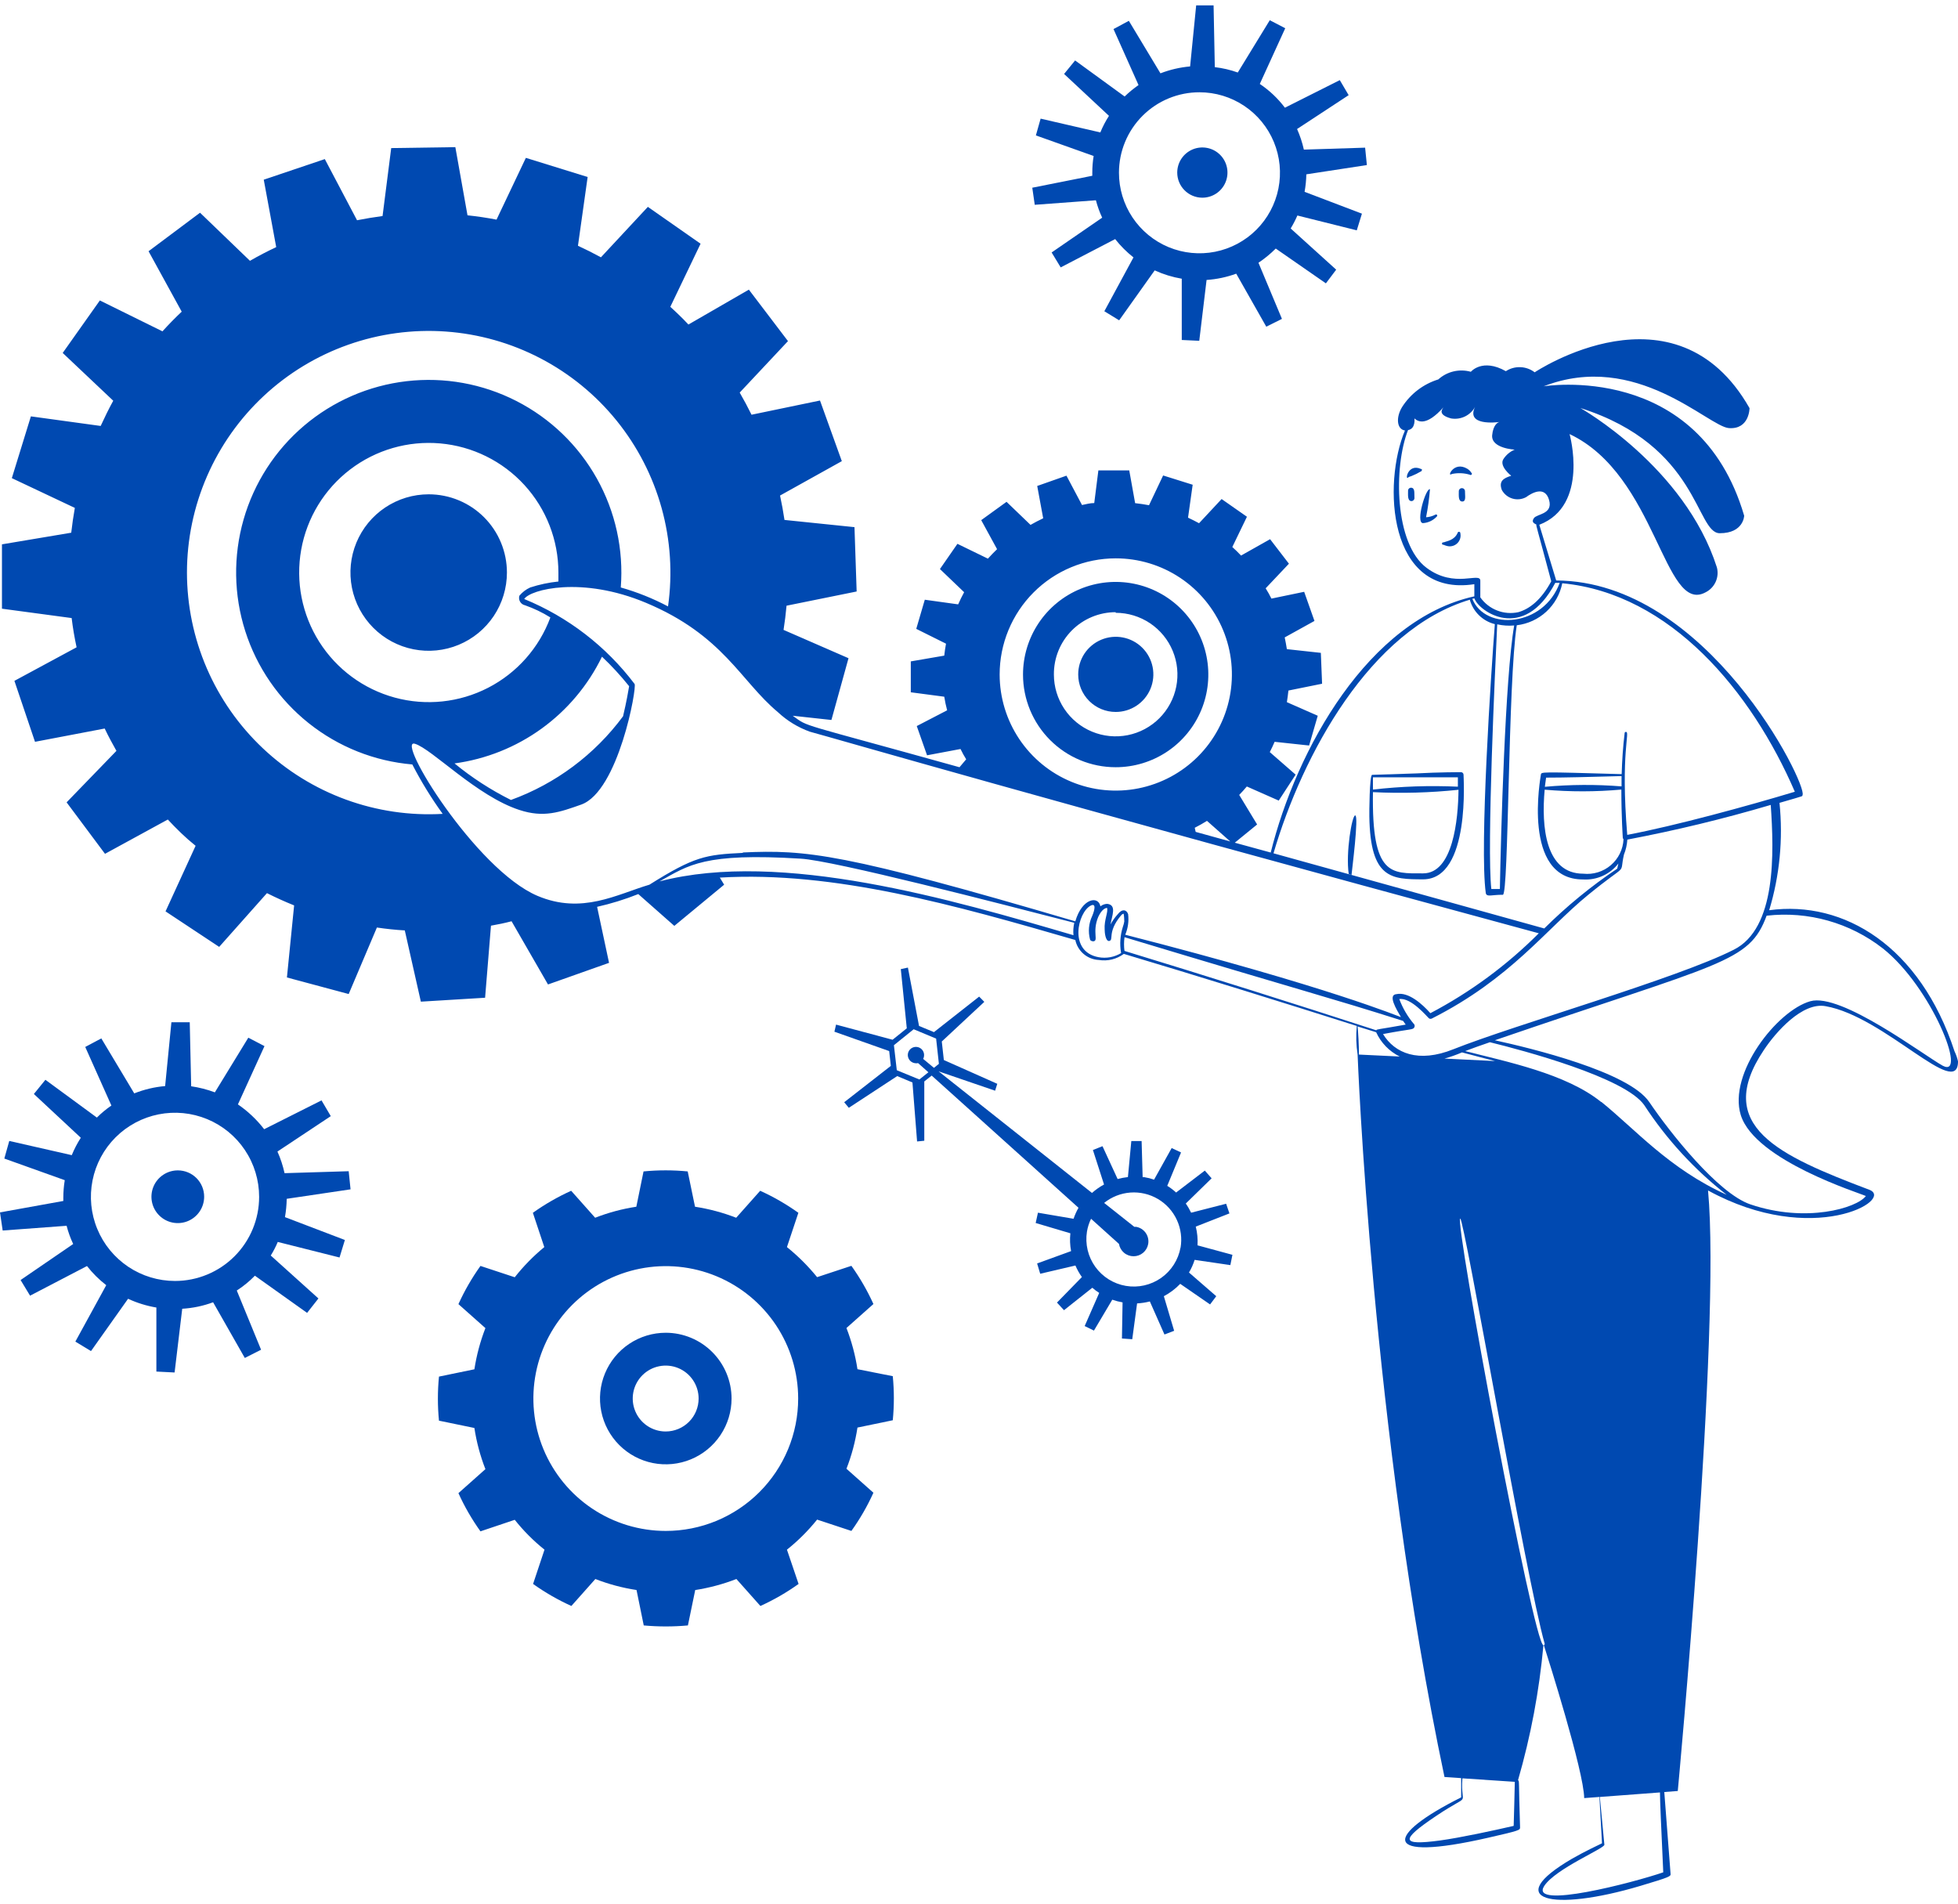
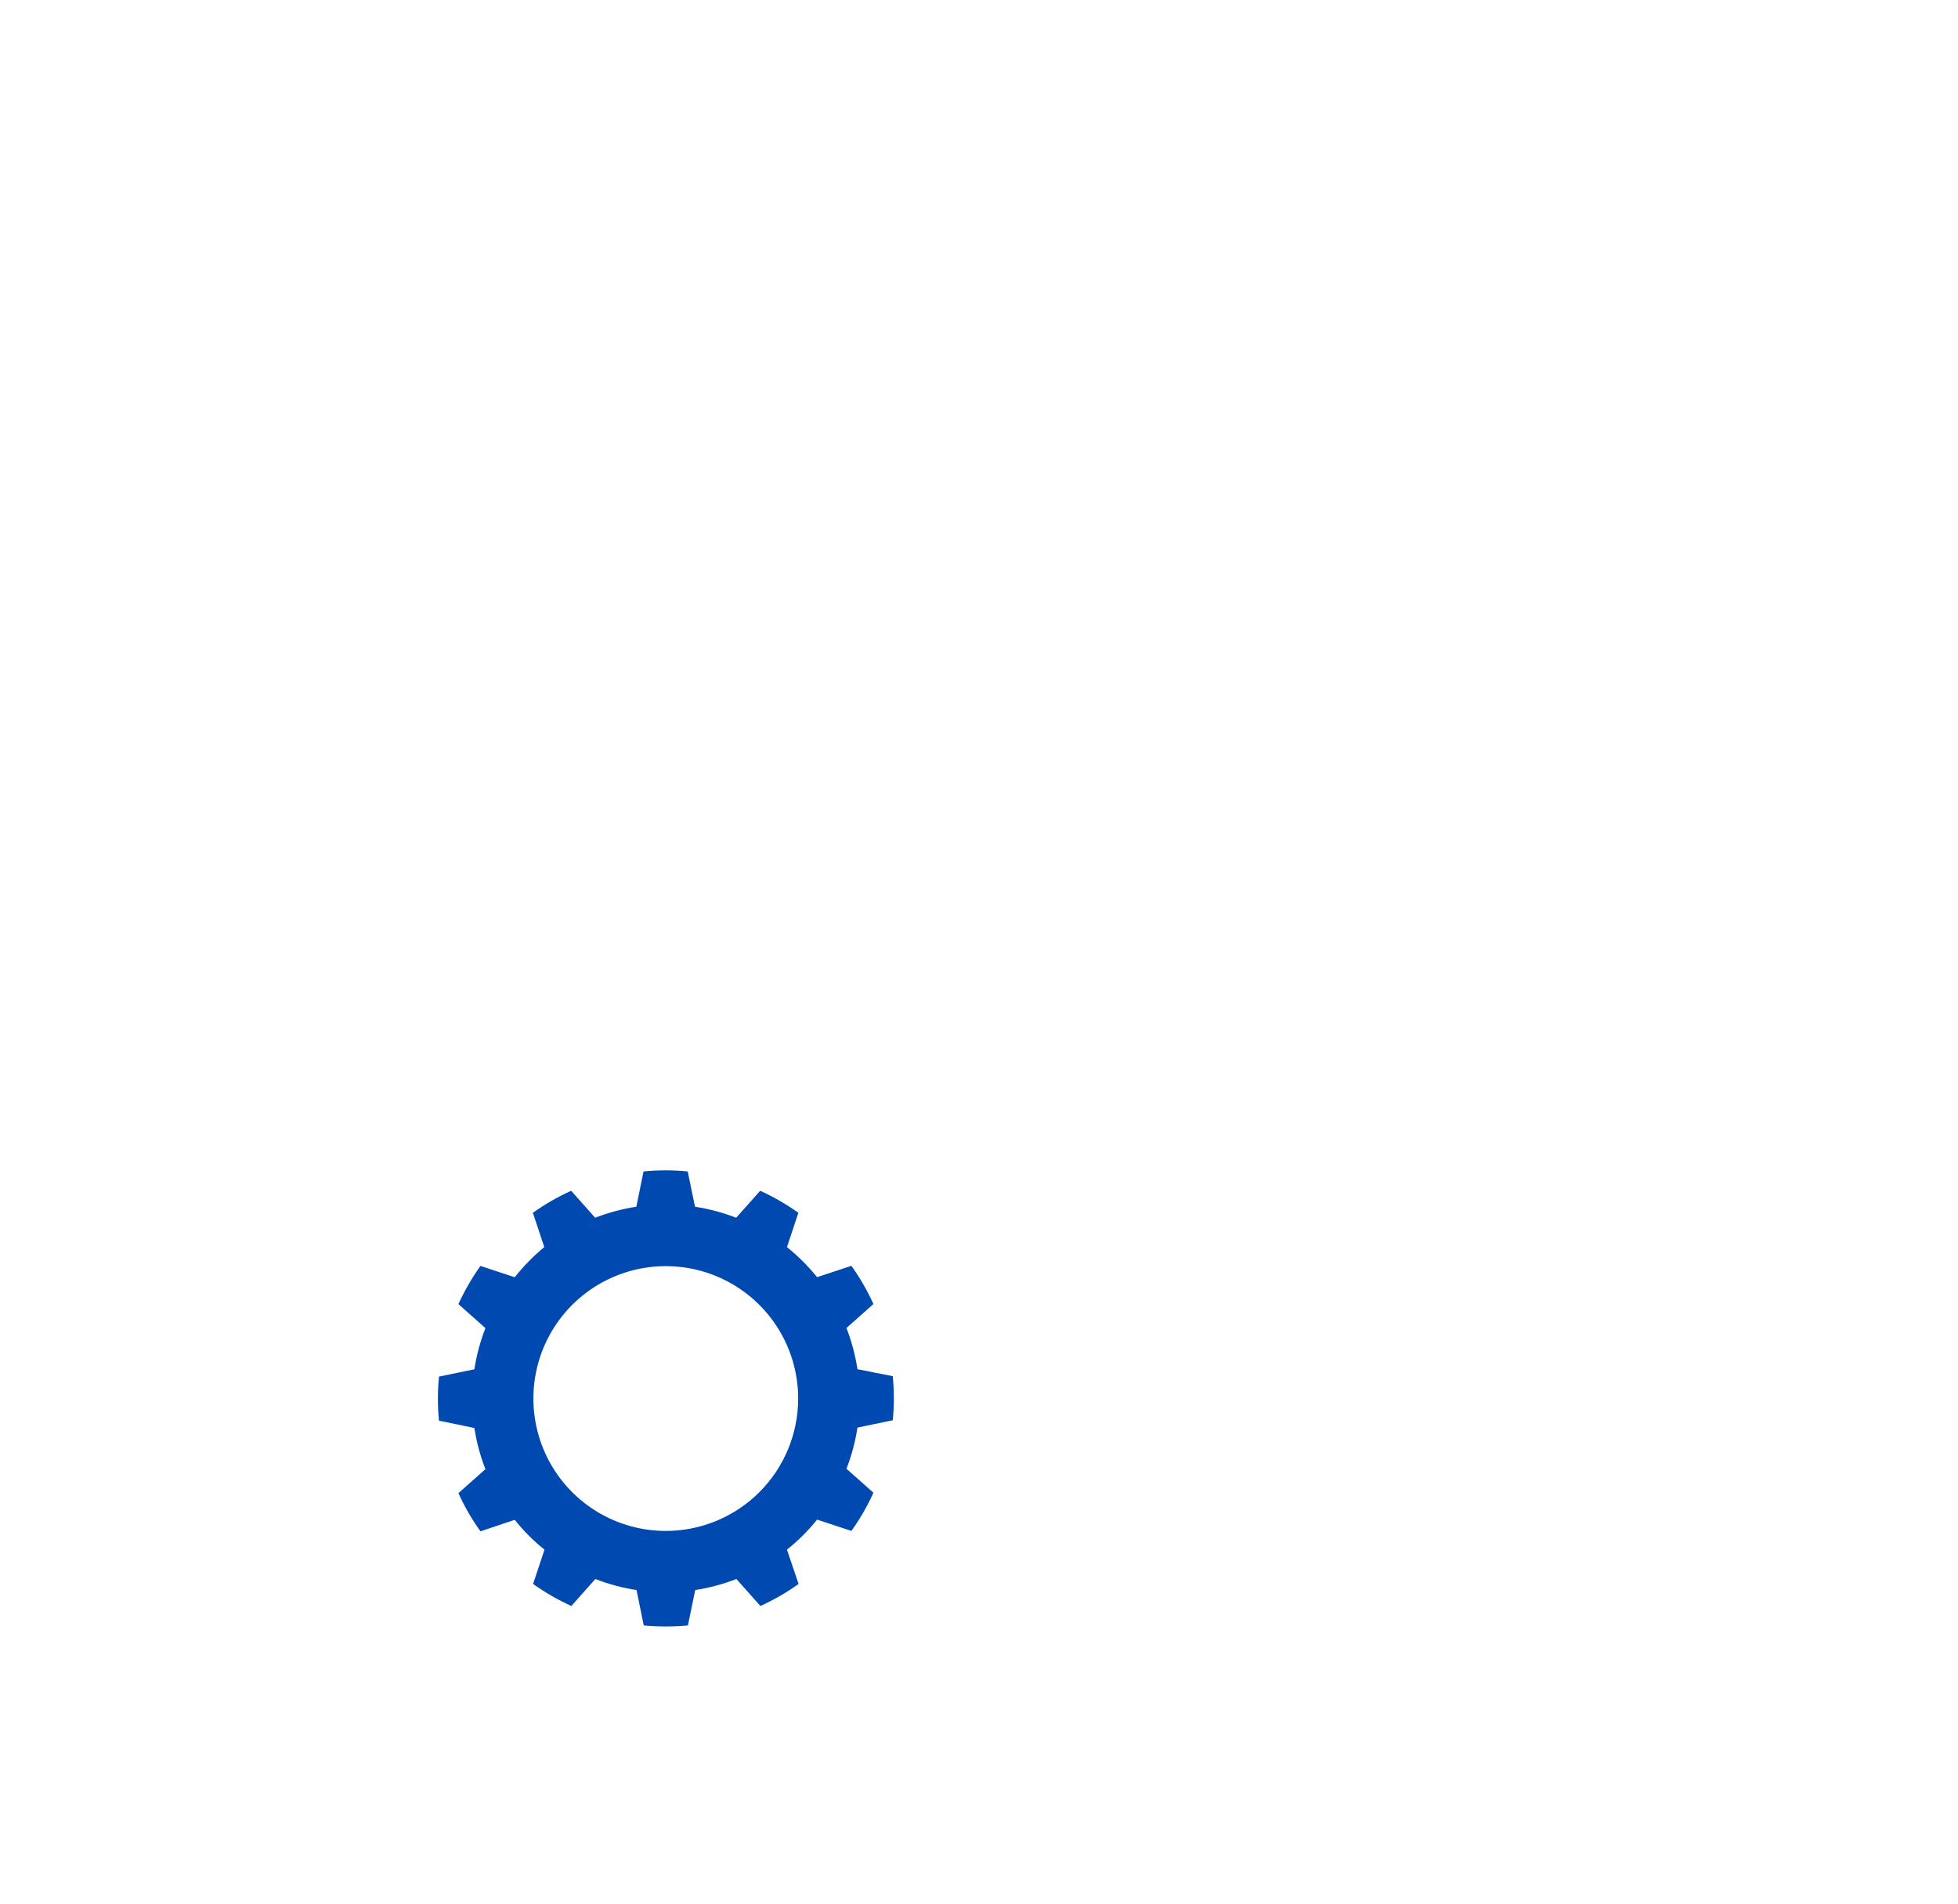
<svg xmlns="http://www.w3.org/2000/svg" width="180" height="175" viewBox="0 0 180 175" fill="none">
  <path d="M78.827 125.868C78.628 124.573 78.288 123.304 77.815 122.082L80.294 119.877C79.735 118.643 79.056 117.468 78.269 116.366L75.117 117.407C74.293 116.391 73.363 115.465 72.344 114.643L73.395 111.491C72.293 110.704 71.117 110.026 69.884 109.466L67.678 111.946C66.457 111.472 65.188 111.133 63.893 110.933L63.221 107.687C61.871 107.555 60.511 107.555 59.161 107.687L58.498 110.933C57.203 111.13 55.933 111.47 54.712 111.946L52.507 109.466C51.271 110.026 50.092 110.704 48.987 111.491L50.037 114.643C49.035 115.468 48.125 116.397 47.321 117.416L44.169 116.375C43.382 117.477 42.704 118.653 42.144 119.886L44.624 122.091C44.15 123.313 43.81 124.582 43.611 125.877L40.355 126.549C40.223 127.896 40.223 129.253 40.355 130.6L43.611 131.272C43.808 132.567 44.148 133.837 44.624 135.057L42.144 137.263C42.702 138.497 43.38 139.673 44.169 140.774L47.321 139.714C48.127 140.728 49.045 141.649 50.056 142.459L49.006 145.61C50.111 146.398 51.29 147.076 52.526 147.635L54.731 145.156C55.952 145.632 57.222 145.971 58.517 146.169L59.18 149.424C60.53 149.547 61.889 149.547 63.24 149.424L63.912 146.169C65.207 145.969 66.476 145.629 67.698 145.156L69.903 147.635C71.136 147.076 72.312 146.398 73.414 145.61L72.344 142.459C73.368 141.642 74.297 140.715 75.117 139.695L78.269 140.736C79.058 139.635 79.737 138.459 80.294 137.225L77.815 135.02C78.291 133.799 78.63 132.529 78.827 131.234L82.074 130.562C82.206 129.215 82.206 127.858 82.074 126.511L78.827 125.868ZM61.205 140.736C58.798 140.736 56.445 140.022 54.443 138.685C52.442 137.347 50.882 135.447 49.96 133.223C49.039 130.999 48.798 128.551 49.268 126.191C49.737 123.83 50.897 121.661 52.599 119.959C54.301 118.257 56.47 117.097 58.831 116.628C61.191 116.158 63.639 116.399 65.863 117.32C68.087 118.242 69.987 119.802 71.325 121.803C72.662 123.805 73.376 126.158 73.376 128.565C73.376 130.163 73.061 131.746 72.45 133.223C71.838 134.699 70.941 136.041 69.811 137.171C68.681 138.301 67.339 139.198 65.863 139.81C64.386 140.421 62.803 140.736 61.205 140.736Z" fill="#0049B1" />
-   <path d="M61.205 122.518C60.009 122.518 58.84 122.872 57.845 123.537C56.851 124.201 56.076 125.146 55.618 126.251C55.16 127.356 55.041 128.572 55.274 129.745C55.507 130.918 56.083 131.996 56.929 132.842C57.775 133.687 58.852 134.263 60.026 134.497C61.199 134.73 62.415 134.61 63.52 134.152C64.625 133.695 65.569 132.92 66.234 131.925C66.898 130.931 67.253 129.761 67.253 128.565C67.251 126.962 66.612 125.425 65.479 124.292C64.345 123.158 62.809 122.52 61.205 122.518ZM61.205 131.594C60.606 131.596 60.02 131.42 59.52 131.088C59.021 130.756 58.631 130.284 58.401 129.731C58.17 129.178 58.109 128.568 58.224 127.98C58.34 127.392 58.628 126.852 59.051 126.427C59.474 126.003 60.014 125.713 60.602 125.596C61.189 125.478 61.799 125.537 62.353 125.766C62.907 125.995 63.38 126.383 63.713 126.882C64.047 127.38 64.224 127.966 64.224 128.565C64.224 129.367 63.907 130.136 63.341 130.703C62.775 131.271 62.007 131.591 61.205 131.594ZM32.226 109.334L32.055 107.668L26.159 107.848C26.01 107.165 25.791 106.499 25.506 105.86L30.409 102.605L29.557 101.157L24.285 103.807C23.605 102.925 22.791 102.155 21.872 101.526L24.314 96.169L22.828 95.393L19.752 100.418C19.048 100.155 18.319 99.968 17.575 99.86L17.443 93.973H15.758L15.181 99.841C14.207 99.925 13.25 100.152 12.341 100.513L9.313 95.459L7.836 96.245L10.24 101.63C9.763 101.957 9.316 102.328 8.906 102.737L4.174 99.264L3.114 100.57L7.429 104.592C7.104 105.099 6.825 105.634 6.597 106.192L0.852 104.886L0.397 106.504L5.953 108.492C5.866 109.027 5.822 109.568 5.821 110.11V110.403L0 111.454L0.246 113.12L6.123 112.684C6.271 113.261 6.474 113.822 6.729 114.359L1.893 117.672L2.764 119.11L7.997 116.385C8.512 117.043 9.106 117.634 9.767 118.145L6.928 123.331L8.366 124.202L11.774 119.394C12.601 119.778 13.476 120.049 14.376 120.199V126.086L16.051 126.171L16.752 120.312C17.722 120.255 18.679 120.054 19.591 119.716L22.506 124.836L24.001 124.079L21.768 118.637C22.372 118.247 22.931 117.79 23.433 117.274L28.232 120.691L29.273 119.366L24.891 115.419C25.139 115.021 25.354 114.603 25.535 114.17L31.213 115.599L31.705 113.99L26.197 111.889C26.294 111.333 26.348 110.769 26.358 110.205L32.226 109.334ZM16.089 117.757C14.56 117.757 13.065 117.304 11.793 116.454C10.522 115.604 9.531 114.397 8.946 112.984C8.36 111.571 8.207 110.016 8.506 108.516C8.804 107.016 9.54 105.639 10.622 104.557C11.703 103.476 13.081 102.739 14.581 102.441C16.081 102.143 17.635 102.296 19.048 102.881C20.461 103.466 21.669 104.457 22.518 105.729C23.368 107 23.822 108.495 23.822 110.025C23.822 111.04 23.622 112.046 23.233 112.984C22.844 113.922 22.275 114.774 21.557 115.492C20.839 116.21 19.986 116.78 19.048 117.168C18.11 117.557 17.105 117.757 16.089 117.757ZM95.125 18.827L100.747 18.411C100.89 18.961 101.083 19.496 101.324 20.01L96.677 23.209L97.51 24.581L102.517 21.979C103.01 22.605 103.576 23.17 104.201 23.663L101.523 28.613L102.886 29.446L106.151 24.856C106.944 25.219 107.781 25.476 108.64 25.622V31.254L110.249 31.329L110.921 25.736C111.852 25.673 112.77 25.479 113.647 25.159L116.41 30.033L117.849 29.314L115.691 24.155C116.262 23.773 116.795 23.335 117.281 22.849L121.89 26.048L122.837 24.79L118.653 21.004C118.885 20.62 119.09 20.222 119.269 19.811L124.729 21.174L125.203 19.641L119.931 17.635C120.027 17.103 120.081 16.565 120.092 16.026L125.657 15.174L125.496 13.575L119.865 13.754C119.72 13.104 119.511 12.47 119.24 11.861L123.982 8.748L123.168 7.366L118.123 9.902C117.481 9.05 116.7 8.311 115.814 7.716L118.152 2.596L116.732 1.858L113.789 6.666C113.106 6.421 112.398 6.256 111.678 6.173L111.565 0.495H109.965L109.407 6.107C108.473 6.189 107.555 6.403 106.681 6.741L103.776 1.915L102.365 2.672L104.665 7.82C104.212 8.136 103.785 8.487 103.388 8.871L98.835 5.558L97.823 6.798L101.949 10.65C101.638 11.132 101.371 11.643 101.154 12.174L95.665 10.906L95.229 12.448L100.539 14.341C100.455 14.851 100.414 15.367 100.416 15.884V16.158L94.898 17.256L95.125 18.827ZM110.268 8.483C111.732 8.483 113.164 8.917 114.381 9.731C115.598 10.544 116.547 11.701 117.107 13.054C117.667 14.407 117.813 15.895 117.526 17.331C117.24 18.767 116.534 20.086 115.498 21.12C114.462 22.155 113.142 22.859 111.706 23.144C110.27 23.428 108.781 23.28 107.429 22.719C106.077 22.157 104.922 21.207 104.11 19.989C103.298 18.77 102.865 17.338 102.867 15.874C102.867 14.902 103.059 13.939 103.431 13.041C103.804 12.143 104.35 11.328 105.039 10.641C105.727 9.954 106.544 9.41 107.443 9.04C108.342 8.67 109.305 8.48 110.278 8.483H110.268Z" fill="#0049B1" />
-   <path d="M16.354 107.592C15.874 107.59 15.404 107.731 15.005 107.997C14.605 108.262 14.293 108.64 14.108 109.084C13.924 109.527 13.875 110.015 13.968 110.485C14.061 110.956 14.292 111.389 14.632 111.728C14.971 112.068 15.403 112.299 15.874 112.392C16.345 112.485 16.833 112.436 17.276 112.252C17.719 112.067 18.098 111.755 18.363 111.355C18.629 110.955 18.769 110.486 18.768 110.006C18.768 109.366 18.513 108.752 18.061 108.299C17.608 107.847 16.994 107.592 16.354 107.592ZM110.524 18.174C110.981 18.176 111.428 18.042 111.809 17.789C112.19 17.537 112.488 17.177 112.664 16.755C112.84 16.333 112.887 15.869 112.799 15.42C112.711 14.971 112.492 14.559 112.169 14.235C111.847 13.911 111.435 13.69 110.987 13.601C110.539 13.511 110.074 13.556 109.651 13.73C109.229 13.905 108.868 14.201 108.614 14.581C108.359 14.961 108.224 15.408 108.224 15.865C108.224 16.476 108.466 17.061 108.897 17.494C109.328 17.927 109.913 18.172 110.524 18.174ZM109.927 112.76L113.022 111.548L112.719 110.659L109.501 111.482C109.361 111.188 109.197 110.906 109.009 110.64L111.385 108.321L110.76 107.611L108.12 109.627C107.869 109.396 107.596 109.19 107.306 109.012L108.574 105.945L107.713 105.538L106.094 108.444C105.805 108.341 105.508 108.265 105.205 108.217H105.044L104.949 104.895H104.003L103.69 108.207C103.37 108.241 103.054 108.301 102.744 108.387L101.353 105.368L100.472 105.718L101.495 108.889C101.097 109.105 100.726 109.365 100.387 109.665L86.286 98.488L91.481 100.267L91.68 99.633L86.768 97.447L86.579 95.743L90.488 92.099L90.014 91.617L85.86 94.882L84.487 94.314L83.465 88.948L82.812 89.09L83.361 94.532L82.055 95.582L76.859 94.191L76.708 94.844L81.743 96.623L81.894 97.986L77.607 101.327L78.033 101.838L82.481 98.923L83.882 99.51L84.308 104.933L84.97 104.867V99.415L85.651 98.876L99.147 111.028C98.964 111.35 98.812 111.689 98.693 112.04L95.419 111.482L95.21 112.428L98.4 113.375C98.341 113.921 98.363 114.473 98.466 115.012L95.343 116.148L95.627 117.094L98.864 116.337C99.023 116.711 99.223 117.067 99.46 117.397L97.169 119.744L97.813 120.445L100.416 118.381C100.615 118.555 100.827 118.713 101.05 118.855L99.715 121.902L100.567 122.319L102.252 119.479C102.56 119.588 102.876 119.67 103.198 119.725L103.141 123.047L104.088 123.114L104.533 119.82C104.929 119.799 105.322 119.739 105.706 119.64L107.05 122.678L107.94 122.338L106.993 119.158C107.553 118.862 108.061 118.479 108.498 118.022L111.243 119.915L111.811 119.158L109.303 116.981C109.522 116.615 109.696 116.224 109.823 115.817L113.107 116.299L113.297 115.353L110.088 114.482C110.123 113.903 110.069 113.322 109.927 112.76ZM84.866 97.343C84.906 97.273 84.932 97.195 84.942 97.115C84.958 97.018 84.956 96.919 84.934 96.823C84.913 96.727 84.872 96.636 84.816 96.556C84.701 96.394 84.527 96.283 84.331 96.249C84.234 96.233 84.135 96.235 84.039 96.257C83.943 96.278 83.852 96.319 83.772 96.375C83.609 96.49 83.499 96.664 83.465 96.86C83.432 97.057 83.478 97.259 83.594 97.422C83.709 97.585 83.884 97.696 84.08 97.731C84.186 97.754 84.296 97.754 84.402 97.731L85.349 98.573L84.516 99.235L82.443 98.383L82.178 96.084L83.995 94.617L86.058 95.478L86.314 97.797L85.86 98.166L84.866 97.343ZM108.527 114.681C108.323 115.812 107.681 116.818 106.741 117.479C105.8 118.139 104.637 118.402 103.504 118.21C102.37 118.018 101.359 117.387 100.688 116.453C100.018 115.519 99.743 114.359 99.924 113.223C99.991 112.813 100.118 112.414 100.302 112.04L102.867 114.35C102.92 114.667 103.085 114.956 103.331 115.164C103.577 115.372 103.889 115.486 104.211 115.486C104.533 115.486 104.845 115.372 105.091 115.164C105.337 114.956 105.501 114.667 105.555 114.35C105.585 114.173 105.579 113.993 105.539 113.818C105.499 113.644 105.426 113.479 105.322 113.333C105.218 113.187 105.087 113.063 104.935 112.968C104.783 112.873 104.614 112.808 104.438 112.779H104.277L101.504 110.583C102.193 110.027 103.036 109.694 103.919 109.629C104.802 109.565 105.684 109.771 106.447 110.22C107.21 110.669 107.818 111.341 108.189 112.145C108.561 112.948 108.679 113.846 108.527 114.719V114.681ZM102.564 70.53C104.249 70.53 105.896 70.031 107.296 69.095C108.697 68.159 109.789 66.829 110.434 65.272C111.078 63.716 111.247 62.003 110.918 60.351C110.59 58.698 109.778 57.181 108.587 55.989C107.396 54.798 105.878 53.987 104.226 53.658C102.574 53.33 100.861 53.498 99.304 54.143C97.748 54.788 96.418 55.879 95.482 57.28C94.546 58.681 94.046 60.328 94.046 62.012C94.046 64.272 94.944 66.438 96.541 68.035C98.138 69.633 100.305 70.53 102.564 70.53ZM102.564 56.334C103.687 56.334 104.785 56.667 105.719 57.291C106.653 57.915 107.381 58.802 107.81 59.839C108.24 60.877 108.353 62.019 108.134 63.12C107.914 64.222 107.374 65.234 106.579 66.028C105.785 66.822 104.773 67.363 103.672 67.582C102.57 67.801 101.429 67.689 100.391 67.259C99.353 66.829 98.466 66.101 97.843 65.167C97.219 64.233 96.885 63.136 96.885 62.012C96.878 61.262 97.019 60.517 97.301 59.822C97.583 59.126 98.001 58.494 98.528 57.96C99.057 57.427 99.685 57.004 100.378 56.715C101.07 56.426 101.814 56.277 102.564 56.277V56.334Z" fill="#0049B1" />
-   <path d="M102.565 65.448C103.249 65.45 103.919 65.249 104.488 64.869C105.058 64.49 105.502 63.95 105.765 63.318C106.027 62.686 106.096 61.99 105.962 61.319C105.828 60.647 105.498 60.031 105.013 59.548C104.529 59.064 103.911 58.736 103.24 58.604C102.568 58.472 101.873 58.543 101.241 58.807C100.61 59.071 100.071 59.517 99.693 60.087C99.316 60.658 99.116 61.328 99.12 62.013C99.122 62.925 99.486 63.798 100.132 64.442C100.778 65.087 101.653 65.448 102.565 65.448ZM39.41 45.441C37.987 45.441 36.596 45.862 35.413 46.653C34.231 47.443 33.309 48.567 32.764 49.881C32.22 51.195 32.078 52.642 32.355 54.037C32.633 55.432 33.318 56.714 34.324 57.72C35.33 58.725 36.611 59.411 38.006 59.688C39.402 59.966 40.848 59.823 42.162 59.279C43.477 58.734 44.6 57.812 45.39 56.63C46.181 55.447 46.602 54.056 46.602 52.633C46.602 50.726 45.845 48.896 44.496 47.547C43.147 46.199 41.317 45.441 39.41 45.441ZM124.588 74.96C124.295 74.912 123.698 78.395 123.992 80.364L124.247 80.43C124.285 79.995 124.929 75.007 124.588 74.96Z" fill="#0049B1" />
-   <path d="M179.679 96.642C176.518 86.998 169.524 82.739 162.643 83.676C163.609 80.481 163.93 77.126 163.59 73.805C166.107 73.076 165.634 73.228 165.709 73.076C166.164 72.13 156.974 53.419 143.062 53.362C142.588 51.801 141.576 48.45 141.509 48.242C146.137 46.463 144.292 39.904 144.292 39.904C152.318 43.69 152.961 56.533 156.794 54.451C157.204 54.246 157.531 53.907 157.721 53.49C157.91 53.073 157.951 52.604 157.835 52.16C154.873 42.904 145.286 37.51 145.286 37.51C156.188 40.964 155.895 49.018 158.1 49.018C160.305 49.018 160.343 47.409 160.343 47.409C156.16 33.156 141.907 35.513 141.907 35.513C150.425 32.2 157.05 39.223 158.943 39.355C160.835 39.488 160.835 37.519 160.835 37.519C154.031 25.547 141.084 34.226 141.084 34.226C140.707 33.937 140.25 33.772 139.775 33.753C139.301 33.734 138.832 33.863 138.434 34.122C136.266 32.901 135.216 34.178 135.216 34.178C134.699 34.032 134.153 34.02 133.63 34.142C133.107 34.265 132.623 34.518 132.225 34.879C130.854 35.303 129.678 36.198 128.903 37.406C128.316 38.352 128.392 39.459 129.159 39.573C127.114 44.409 127.55 54.934 135.537 53.703V54.82C125.827 56.968 119.183 68.827 116.808 78.414H116.969L113.514 77.468L115.568 75.793L113.921 73.076C114.167 72.821 114.404 72.565 114.621 72.3L117.555 73.597L119.108 71.212L116.732 69.139C116.893 68.827 117.044 68.505 117.177 68.193L120.347 68.534L121.142 65.798L118.303 64.549C118.36 64.199 118.407 63.839 118.445 63.48L121.54 62.855L121.426 60.016L118.303 59.675C118.246 59.315 118.18 58.956 118.104 58.596L120.839 57.082L119.893 54.404L116.883 55.028C116.713 54.697 116.543 54.375 116.353 54.082L118.492 51.82L116.76 49.567L114.091 51.072C113.836 50.798 113.571 50.542 113.287 50.286L114.631 47.504L112.303 45.876L110.23 48.1C109.899 47.92 109.558 47.75 109.217 47.589L109.643 44.561L106.927 43.709L105.63 46.444C105.214 46.368 104.788 46.302 104.353 46.255L103.813 43.245H100.974L100.595 46.245C100.217 46.245 99.838 46.349 99.469 46.425L98.04 43.728L95.352 44.674L95.901 47.646C95.504 47.835 95.116 48.034 94.737 48.252L92.532 46.132L90.204 47.816L91.661 50.485C91.368 50.769 91.093 51.053 90.819 51.356L88.017 49.993L86.409 52.312L88.633 54.441C88.434 54.801 88.254 55.179 88.084 55.558L85.017 55.132L84.232 57.811L86.967 59.173C86.901 59.533 86.844 59.902 86.806 60.271L83.73 60.801V63.641L86.806 64.047C86.872 64.468 86.96 64.885 87.071 65.297L84.279 66.745L85.225 69.433L88.301 68.855C88.462 69.187 88.642 69.518 88.822 69.802L88.207 70.531C73.035 66.3 74.436 66.906 72.875 65.798L76.433 66.186L78.004 60.508L72.032 57.905C72.146 57.176 72.24 56.429 72.307 55.681L78.752 54.375L78.553 48.46L72.118 47.797C72.004 47.04 71.871 46.293 71.71 45.554L77.389 42.393L75.383 36.819L69.089 38.125C68.748 37.434 68.389 36.762 68.001 36.09L72.439 31.358L68.843 26.626L63.287 29.834C62.757 29.266 62.199 28.727 61.622 28.206L64.404 22.405L59.558 19.017L55.243 23.654C54.552 23.276 53.852 22.925 53.132 22.594L54.022 16.272L48.343 14.512L45.646 20.19C44.763 20.02 43.873 19.887 42.977 19.793L41.86 13.527L35.964 13.613L35.169 19.859C34.383 19.963 33.598 20.096 32.822 20.247L29.86 14.625L24.247 16.518L25.392 22.717C24.569 23.105 23.765 23.522 22.979 23.976L18.389 19.556L13.657 23.096L16.704 28.651C16.089 29.229 15.502 29.834 14.934 30.459L9.18 27.62L5.764 32.446L10.411 36.838C9.994 37.595 9.616 38.371 9.256 39.157L2.839 38.276L1.088 43.955L6.88 46.69C6.748 47.438 6.634 48.204 6.549 48.971L0.18 50.04V55.956L6.587 56.817C6.701 57.763 6.852 58.624 7.041 59.505L1.325 62.59L3.218 68.193L9.625 66.972C9.956 67.672 10.325 68.354 10.704 69.026L6.123 73.758L9.653 78.49L15.427 75.338C16.241 76.209 17.035 76.995 17.982 77.752L15.218 83.781L20.149 87.046L24.541 82.105C25.355 82.512 26.188 82.891 27.039 83.232L26.377 89.857L32.055 91.38L34.648 85.266C35.491 85.389 36.352 85.484 37.213 85.531L38.69 92.081L44.595 91.721L45.135 85.096C45.779 84.983 46.431 84.85 47.028 84.689L50.378 90.5L55.99 88.513L54.892 83.364C56.183 83.073 57.449 82.681 58.678 82.191L61.991 85.115L66.571 81.329L66.174 80.676C76.708 80.052 87.942 83.251 98.854 86.412C98.96 86.913 99.23 87.365 99.62 87.698C100.01 88.03 100.5 88.223 101.012 88.248C101.413 88.313 101.823 88.297 102.218 88.202C102.613 88.106 102.985 87.931 103.312 87.689C110.003 89.686 118.085 92.204 124.729 94.314C124.647 95.188 124.672 96.068 124.805 96.936C124.805 96.936 126.102 131.622 132.793 163.356L134.326 163.46V165.23C127.389 168.694 126.755 171.24 136.806 168.94C139.721 168.277 139.74 168.24 139.74 167.993C139.598 163.649 139.692 163.706 139.55 163.659C140.722 159.603 141.505 155.446 141.888 151.242C140.998 151.242 133.692 112.116 134.241 112.022C134.591 111.965 140.326 145.232 142.002 151.1C142.006 151.113 142.007 151.128 142.006 151.142C142.004 151.156 142 151.17 141.993 151.183C141.985 151.195 141.976 151.206 141.964 151.214C141.953 151.223 141.94 151.229 141.926 151.232C142.295 152.387 145.598 162.798 145.636 165.296L147.037 165.192L147.273 169.451C146.904 169.631 145.702 170.189 144.5 170.88C138.017 174.666 142.607 175.811 150.822 173.36C153.548 172.546 153.595 172.489 153.576 172.262C153.576 172.177 153.037 165.183 152.999 164.738L154.239 164.643C154.239 164.643 158.223 122.281 157.021 109.438C166.656 114.71 174.227 110.271 171.842 109.372C163.523 106.22 157.457 103.532 162.151 96.529C163.239 94.891 165.681 92.1 167.829 92.497C173.253 93.444 180.001 101.157 180.001 97.57C179.93 97.249 179.822 96.938 179.679 96.642ZM134.44 163.479L139.257 163.801C139.257 164.227 139.162 167.586 139.153 167.851C137.26 168.287 134.288 168.93 132.367 169.195C128.799 169.669 128.657 169.195 132.045 166.924C135.433 164.653 134.231 166.29 134.44 163.479ZM131.156 52.208C128.184 50.003 128.108 42.923 129.442 39.535C130.162 39.422 130.029 38.466 130.029 38.466C130.379 38.778 131.127 39.194 132.689 37.453C132.613 37.595 132.102 38.115 133.399 38.466C133.831 38.54 134.275 38.478 134.67 38.288C135.066 38.098 135.392 37.789 135.604 37.406C134.752 39.147 137.497 38.844 137.894 38.787C137.733 38.787 137.269 39.015 137.175 40.008C137.071 41.229 139.247 41.333 139.247 41.333C138.814 41.515 138.448 41.826 138.197 42.223C137.809 42.867 138.926 43.737 138.926 43.737C138.187 43.964 137.771 44.248 138.064 45.043C138.273 45.425 138.623 45.709 139.04 45.833C139.457 45.957 139.905 45.911 140.288 45.706C140.894 45.261 142.039 44.665 142.409 45.971C142.778 47.277 141.301 47.23 141.017 47.627C140.733 48.025 141.084 48.129 141.244 48.223C141.197 48.318 141.244 48.309 142.607 53.438C141.661 55.199 140.572 55.993 139.579 56.277C138.927 56.418 138.249 56.364 137.628 56.121C137.007 55.879 136.471 55.459 136.086 54.914V53.381C136.077 52.548 133.73 54.129 131.156 52.208ZM135.547 55.009C135.897 56.154 140.052 59.145 142.976 53.58H143.383C141.916 57.631 136.56 58.028 135.348 55.047L135.547 55.009ZM139.2 57.498C138.367 62.23 137.97 76.872 137.885 81.727H137.099C136.673 77.941 137.459 61.293 137.639 57.394C138.151 57.509 138.677 57.544 139.2 57.498ZM135.121 55.132C135.272 55.676 135.564 56.17 135.968 56.564C136.372 56.959 136.873 57.238 137.421 57.375C137.09 61.596 136.001 77.894 136.588 82.086C136.645 82.503 137.184 82.238 138.159 82.257C138.708 82.257 138.623 62.732 139.437 57.479C140.452 57.359 141.404 56.921 142.155 56.228C142.907 55.534 143.419 54.621 143.62 53.618C153.576 54.564 161.034 63.593 165 72.783C160.703 74.08 154.031 75.906 149.592 76.749C148.967 69.12 149.876 67.284 149.478 67.284C149.464 67.282 149.449 67.282 149.435 67.285C149.421 67.289 149.407 67.295 149.396 67.304C149.384 67.313 149.374 67.324 149.367 67.337C149.36 67.35 149.356 67.364 149.355 67.379C149.204 68.609 149.119 69.906 149.081 71.165C141.415 70.947 141.708 70.947 141.651 71.231C141.651 71.326 139.834 80.885 145.551 80.847C146.167 80.884 146.784 80.77 147.347 80.514C147.909 80.258 148.401 79.869 148.778 79.38L148.674 79.853C146.267 81.468 144.02 83.309 141.964 85.352C138.083 84.282 129.026 81.746 117.073 78.443C119.732 69.357 125.979 57.858 135.121 55.132ZM149.052 72.584C149.052 75.083 149.185 77.023 149.185 77.023C149.193 77.073 149.216 77.119 149.251 77.156C149.229 77.611 149.115 78.057 148.914 78.466C148.713 78.876 148.431 79.24 148.084 79.536C147.737 79.832 147.334 80.054 146.898 80.188C146.462 80.323 146.004 80.366 145.551 80.317C142.077 80.317 141.689 76.02 142.002 72.594C144.347 72.799 146.707 72.796 149.052 72.584ZM142.02 72.329C142.068 71.96 142.106 71.666 142.134 71.486C143.838 71.486 145.92 71.43 149.071 71.344V72.291C146.724 72.103 144.365 72.116 142.02 72.329ZM102.564 51.328C104.675 51.326 106.74 51.95 108.497 53.121C110.253 54.293 111.623 55.959 112.433 57.909C113.243 59.859 113.456 62.005 113.046 64.077C112.636 66.148 111.621 68.051 110.129 69.545C108.637 71.04 106.736 72.058 104.665 72.472C102.595 72.886 100.448 72.676 98.497 71.87C96.545 71.064 94.877 69.697 93.702 67.942C92.528 66.188 91.9 64.124 91.898 62.013C91.897 60.611 92.171 59.222 92.707 57.927C93.242 56.631 94.028 55.453 95.018 54.461C96.008 53.469 97.184 52.681 98.479 52.144C99.774 51.606 101.162 51.329 102.564 51.328ZM113.098 77.354L109.918 76.474L109.833 76.096C110.211 75.906 110.59 75.689 110.959 75.461L113.098 77.354ZM17.187 52.634C17.189 49.585 17.817 46.569 19.034 43.774C20.252 40.978 22.031 38.463 24.262 36.385C26.492 34.307 29.127 32.71 32.001 31.694C34.876 30.677 37.928 30.263 40.97 30.477C44.011 30.692 46.976 31.529 49.679 32.938C52.383 34.347 54.768 36.298 56.685 38.668C58.603 41.038 60.012 43.778 60.826 46.716C61.639 49.654 61.839 52.728 61.413 55.747C60.031 55.016 58.575 54.432 57.069 54.006C57.341 50.52 56.574 47.032 54.866 43.981C53.158 40.931 50.585 38.454 47.471 36.863C44.358 35.272 40.843 34.639 37.37 35.043C33.897 35.447 30.621 36.87 27.956 39.132C25.29 41.395 23.354 44.396 22.392 47.758C21.429 51.119 21.483 54.69 22.547 58.02C23.611 61.351 25.637 64.292 28.37 66.473C31.103 68.654 34.421 69.977 37.904 70.275C38.72 71.857 39.654 73.375 40.696 74.818C37.675 74.99 34.651 74.545 31.808 73.508C28.966 72.472 26.364 70.866 24.164 68.789C21.963 66.712 20.209 64.209 19.009 61.431C17.81 58.653 17.19 55.659 17.187 52.634ZM48.268 55.643C49.082 55.929 49.863 56.303 50.596 56.76C49.564 59.554 47.523 61.859 44.876 63.224C42.229 64.587 39.166 64.911 36.293 64.129C33.419 63.348 30.942 61.519 29.349 59.003C27.757 56.486 27.165 53.464 27.689 50.533C28.214 47.601 29.817 44.972 32.183 43.164C34.549 41.356 37.507 40.499 40.473 40.763C43.439 41.026 46.2 42.391 48.21 44.588C50.22 46.785 51.335 49.656 51.334 52.634V53.457C50.453 53.548 49.583 53.732 48.741 54.006C48.356 54.18 48.017 54.439 47.747 54.763C47.719 54.855 47.71 54.952 47.721 55.048C47.732 55.143 47.764 55.236 47.813 55.318C47.862 55.401 47.927 55.473 48.006 55.529C48.084 55.585 48.173 55.624 48.268 55.643ZM55.347 60.375C56.238 61.219 57.069 62.124 57.836 63.082C57.779 63.423 57.599 64.502 57.278 65.846C54.674 69.368 51.089 72.045 46.971 73.54C45.121 72.618 43.382 71.492 41.785 70.18C44.676 69.789 47.427 68.689 49.791 66.978C52.155 65.268 54.061 62.999 55.337 60.375H55.347ZM98.693 85.976C87.563 82.711 71.815 78.102 60.628 81.026C63.325 79.522 64.707 78.386 73.603 78.935C76.632 79.105 91.813 83.042 98.759 84.831C98.674 85.206 98.648 85.593 98.684 85.976H98.693ZM68.294 78.405C64.877 78.566 63.827 78.736 59.7 81.329C56.719 82.209 53.501 84.093 49.403 82.351C43.725 79.938 36.305 67.824 38.141 68.373C39.712 68.846 43.819 73.18 47.747 74.458C49.99 75.196 51.448 74.666 53.426 73.966C56.852 72.755 58.574 63.177 58.337 62.874C55.716 59.409 52.212 56.713 48.192 55.066C48.741 54.195 53.482 52.937 59.388 55.416C66.496 58.397 68.086 62.609 71.502 65.458C72.353 66.256 73.358 66.871 74.455 67.265C76.916 67.928 94.501 73.076 141.462 85.796C138.53 88.734 135.17 91.21 131.496 93.141C130.758 92.308 129.471 91.153 128.382 91.39C127.55 91.447 128.382 92.8 128.789 93.5C128.695 93.5 122.335 90.765 103.444 85.929C103.697 85.332 103.788 84.679 103.709 84.036C103.577 83.638 103.17 83.506 102.763 84.036C102.501 84.323 102.275 84.641 102.091 84.983C102.223 84.178 102.687 83.184 101.778 83.09C101.555 83.099 101.339 83.178 101.163 83.317C100.974 82.314 99.469 82.569 98.854 84.698C77.493 78.405 74.105 78.102 68.284 78.367L68.294 78.405ZM101.76 83.582C101.76 83.582 101.75 83.534 101.75 83.544L101.76 83.582ZM103.066 87.614C102.442 87.991 101.7 88.126 100.983 87.992C98.201 87.472 99.091 83.875 100.255 83.26C100.785 82.976 100.643 83.648 100.406 84.206C100.086 84.879 100.016 85.644 100.207 86.364C100.264 86.516 100.378 86.506 100.472 86.535C101.05 86.535 100.368 85.711 100.965 84.282C101.021 84.188 101.296 83.516 101.769 83.459C101.901 83.828 101.495 84.557 101.551 85.437C101.551 85.758 101.636 86.506 101.949 86.506C102.441 86.43 101.75 85.74 103.028 84.188C103.198 83.989 103.17 84.064 103.264 83.998C103.359 83.932 103.35 84.878 103.359 84.698C103.33 84.869 103.286 85.037 103.226 85.2C102.982 85.964 102.923 86.775 103.056 87.566L103.066 87.614ZM103.378 87.453C103.317 87.023 103.317 86.586 103.378 86.156C120.527 91.333 121.918 91.607 128.988 93.85L129.225 94.191C126.546 94.674 126.632 94.589 126.518 94.712C119.249 92.346 110.58 89.611 103.368 87.415L103.378 87.453ZM124.928 96.945C124.928 95.999 124.862 94.929 124.805 94.362L126.509 94.891C126.953 95.863 127.718 96.652 128.676 97.125L124.928 96.945ZM127.181 95.052C129.783 94.56 129.897 94.683 130.02 94.437C130.041 94.398 130.051 94.354 130.051 94.309C130.051 94.265 130.041 94.221 130.02 94.182C129.426 93.489 128.958 92.698 128.638 91.844C129.717 91.674 131.222 93.5 131.316 93.567C131.352 93.613 131.403 93.645 131.46 93.657C131.518 93.669 131.577 93.661 131.629 93.633C138.878 89.97 142.125 85.427 145.986 82.276C149.847 79.124 148.825 80.61 149.289 78.566C149.466 78.125 149.571 77.658 149.601 77.184C154.046 76.341 158.446 75.277 162.785 73.995C163.088 78.376 163.324 85.352 159.378 87.311C154.201 89.942 139.304 94.191 133.616 96.453C130.398 97.75 128.212 96.822 127.143 95.062L127.181 95.052ZM132.793 97.314C133.341 97.161 133.879 96.971 134.402 96.746C135.178 96.964 136.238 97.22 137.44 97.541L132.793 97.314ZM141.964 173.369C143.024 171.77 147.519 169.924 147.491 169.583L147.074 165.192L152.602 164.776C152.602 165.542 152.706 167.776 152.904 172.12C150.217 173.047 140.525 175.584 141.964 173.369ZM147.188 101.299C143.951 98.687 138.471 97.598 134.695 96.624C135.367 96.368 136.134 96.094 136.967 95.81C139.938 96.538 149.403 99.046 151.163 101.602C153.215 104.745 155.773 107.528 158.734 109.836C153.434 107.441 150.349 103.826 147.216 101.299H147.188ZM178.609 97.977C176.877 97.031 169.259 91.229 166.419 92.043C163.372 92.904 158.848 98.668 160.031 102.51C161.346 106.703 171.028 109.694 171.53 109.949C170.688 111.066 166.003 112.448 160.911 110.716C157.93 109.703 153.501 104.091 151.617 101.308C149.734 98.526 140.752 96.359 137.421 95.63C158.318 88.456 160.798 88.532 162.406 84.178C166.225 83.742 170.062 84.823 173.092 87.188C177.578 90.737 180.9 99.16 178.609 97.977Z" fill="#0049B1" />
-   <path d="M134.544 71.212C134.543 71.18 134.536 71.15 134.523 71.122C134.51 71.094 134.491 71.068 134.469 71.047C134.446 71.026 134.419 71.01 134.39 70.999C134.36 70.988 134.329 70.983 134.298 70.984C134.298 70.984 132.254 70.984 130.219 71.098L126.14 71.231C125.894 71.231 125.875 74.817 125.885 75.064C125.97 80.827 127.948 80.827 130.825 80.837C135.235 80.837 134.526 71.306 134.544 71.212ZM130.825 80.288C127.891 80.288 126.093 80.553 126.216 72.82C128.839 72.95 131.469 72.877 134.081 72.603C134.052 75.338 133.579 80.288 130.825 80.288ZM126.216 72.584V71.458H134.024V72.319C131.418 72.198 128.807 72.287 126.216 72.584ZM129.5 43.85L129.756 43.765C130.06 43.644 130.354 43.498 130.636 43.33C130.702 43.33 130.787 43.112 130.636 43.112C129.368 42.544 129.121 44.343 129.5 43.85ZM134.876 43.084C133.636 42.355 132.983 43.917 133.456 43.576C134.011 43.455 134.588 43.477 135.131 43.642C135.245 43.727 135.387 43.566 135.273 43.472C135.173 43.313 135.037 43.18 134.876 43.084ZM133.996 48.999C133.683 49.69 132.973 49.747 132.708 49.86C132.691 49.855 132.674 49.854 132.656 49.857C132.639 49.86 132.622 49.867 132.608 49.878C132.594 49.889 132.582 49.902 132.574 49.918C132.567 49.934 132.562 49.951 132.562 49.969C132.562 49.987 132.567 50.004 132.574 50.02C132.582 50.036 132.594 50.05 132.608 50.06C132.622 50.071 132.639 50.078 132.656 50.081C132.674 50.084 132.691 50.083 132.708 50.078C132.79 50.118 132.876 50.15 132.964 50.173C133.13 50.228 133.307 50.238 133.478 50.203C133.649 50.168 133.808 50.088 133.939 49.972C134.069 49.856 134.167 49.708 134.222 49.542C134.277 49.376 134.287 49.198 134.251 49.027C134.253 49.011 134.251 48.994 134.247 48.977C134.242 48.961 134.234 48.946 134.224 48.933C134.213 48.92 134.2 48.909 134.185 48.901C134.171 48.892 134.154 48.887 134.137 48.885C134.121 48.884 134.104 48.885 134.088 48.89C134.071 48.894 134.056 48.902 134.043 48.913C134.03 48.923 134.019 48.936 134.011 48.951C134.003 48.966 133.997 48.982 133.996 48.999ZM134.677 45.157C134.677 45.119 134.67 45.082 134.655 45.048C134.641 45.013 134.62 44.982 134.594 44.956C134.567 44.929 134.536 44.908 134.502 44.894C134.467 44.88 134.43 44.873 134.393 44.873C134.356 44.873 134.319 44.88 134.284 44.894C134.25 44.908 134.219 44.929 134.192 44.956C134.166 44.982 134.145 45.013 134.131 45.048C134.116 45.082 134.109 45.119 134.109 45.157C134.109 45.573 134.052 46.103 134.431 46.103C134.809 46.103 134.667 45.554 134.677 45.157ZM129.727 44.835C129.69 44.833 129.652 44.84 129.617 44.854C129.582 44.867 129.55 44.888 129.523 44.915C129.497 44.942 129.476 44.973 129.462 45.008C129.448 45.044 129.442 45.081 129.443 45.119C129.443 45.535 129.386 46.065 129.765 46.065C129.803 46.063 129.84 46.053 129.875 46.036C129.909 46.018 129.939 45.995 129.964 45.965C129.989 45.936 130.007 45.902 130.019 45.866C130.03 45.829 130.034 45.791 130.03 45.753C130.002 45.355 130.106 44.854 129.727 44.835ZM131.951 47.314C131.687 47.452 131.397 47.533 131.099 47.551C131.268 46.7 131.388 45.841 131.459 44.977C131.081 44.825 130.106 48.081 130.816 48.09C131.3 48.059 131.754 47.842 132.084 47.485C132.106 47.467 132.121 47.441 132.125 47.413C132.128 47.385 132.12 47.356 132.103 47.333C132.085 47.311 132.059 47.296 132.031 47.292C132.002 47.289 131.974 47.297 131.951 47.314Z" fill="#0049B1" />
</svg>